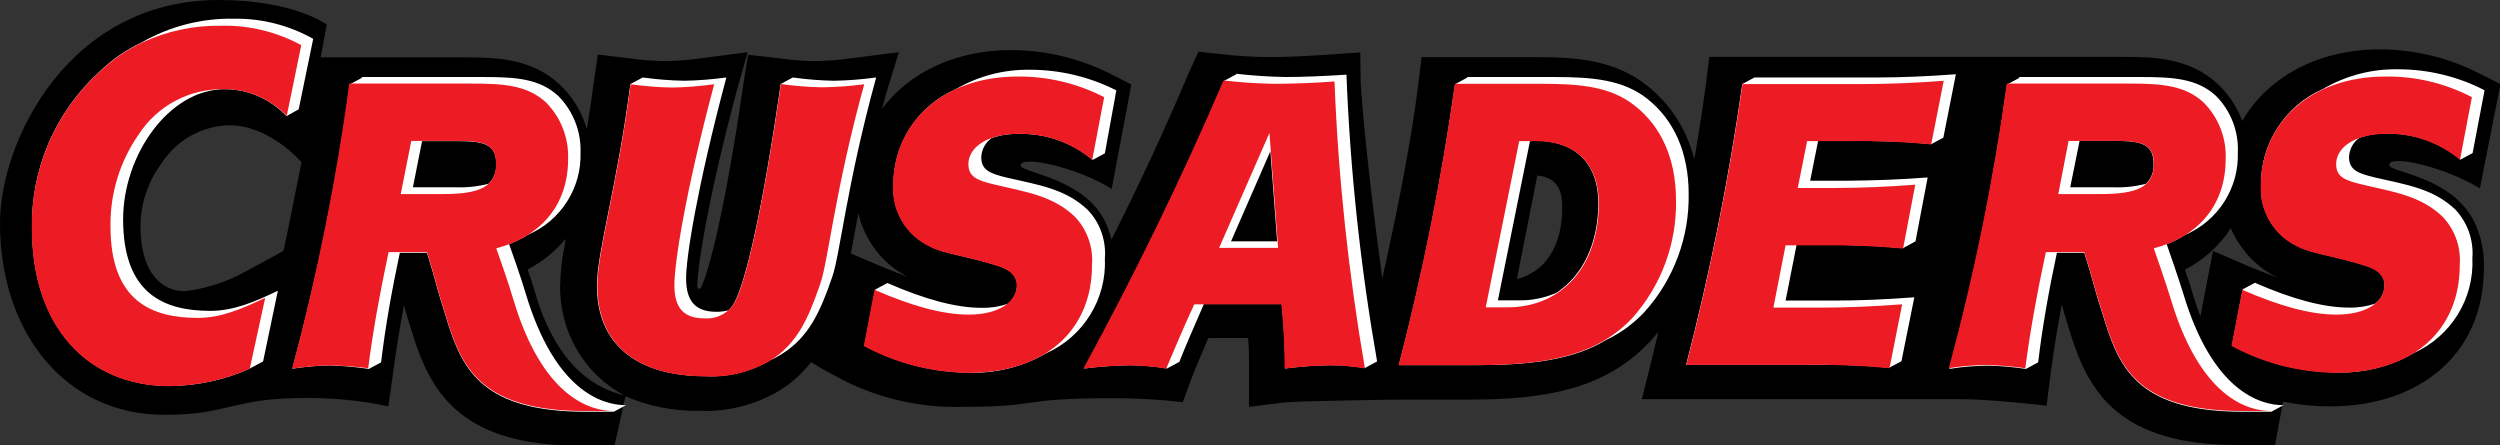
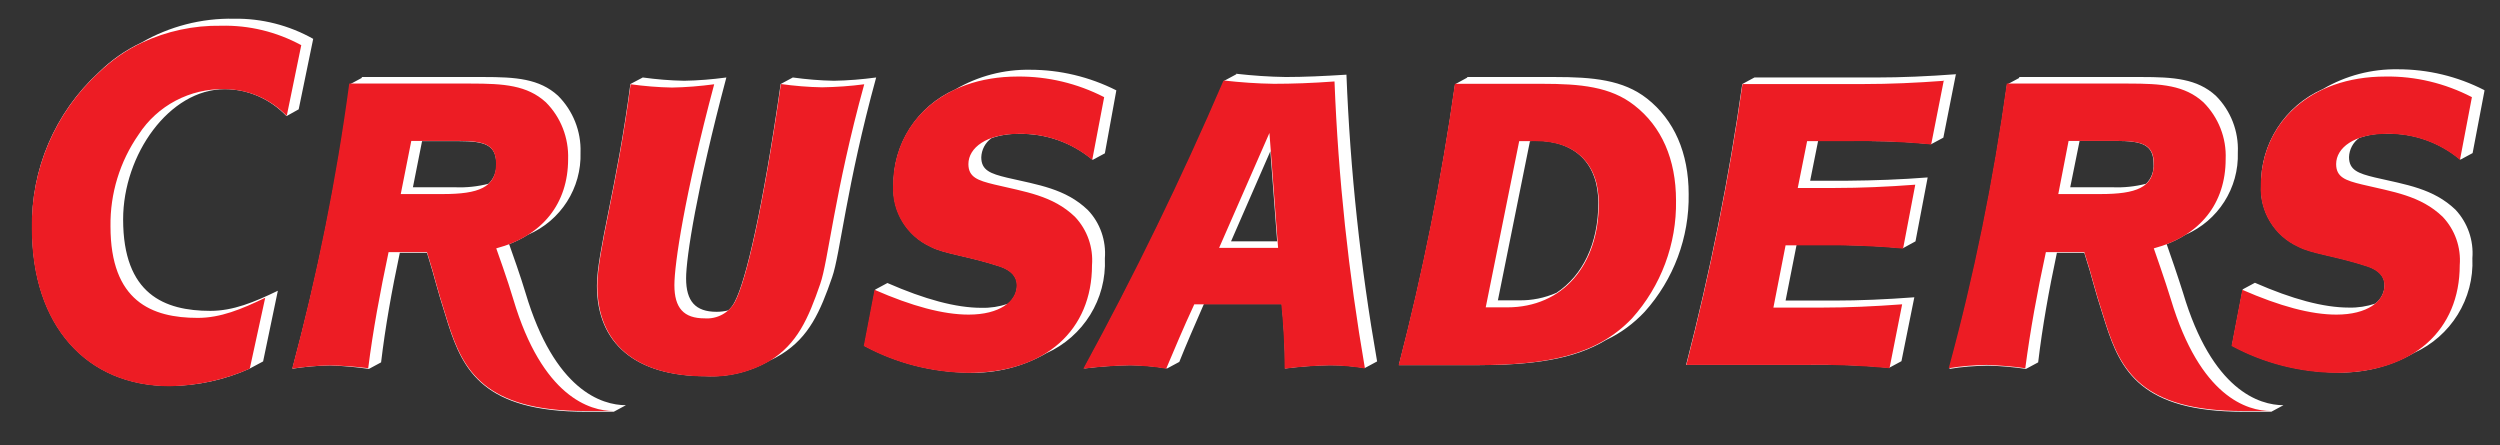
<svg xmlns="http://www.w3.org/2000/svg" version="1.1" id="Layer_1" x="0px" y="0px" viewBox="0 0 1068 190.1" style="enable-background:new 0 0 1068 190.1;" xml:space="preserve">
  <rect x="0" y="0" width="1068" height="190.1" fill="#333333" stroke="none" />
  <style type="text/css">
	.st0{fill:#FFFFFF;}
	.st1{fill:#ED1C24;}
</style>
  <g>
-     <path d="M940,135.2l5.4-28l14.8,6.4c4.8,2,9.1,3.7,13.1,5.1l-0.9-0.4c-8.7-4.4-15.5-11.8-19.4-20.8c-4.9,7.5-11.6,13.6-19.6,17.7   c1.3,3.7,2.6,7.6,3.4,10.6C937.7,128.7,938.9,132.3,940,135.2C940,135.1,940,135.2,940,135.2z M128.8,69.3c0,0-13.4-15.8-30.9-15.8   c-11.6,0.3-22.4,6.3-28.7,16c-5.9,7.8-9.1,17.3-9.2,27.1c0,21,10,27.8,18.7,27.8c9.2-1,18.1-3.9,26.2-8.4l16.2-8.8   C122.6,100.8,127.5,75.6,128.8,69.3z M239.3,122.1c0.1-5.2,0.6-10.4,1.6-15.6l0.8-4.5c-4.5,5.4-10.1,9.9-16.3,13.1   c1.3,3.7,2.6,7.6,3.4,10.6c11.2,37.6,32.8,41.7,38.1,43.3C249.6,159.9,239,141.7,239.3,122.1z M366.7,91.1l-0.7,3.6l-2.5,13.6   l12.4,5.3c4.8,2,9.1,3.7,13.1,5.1l-1.1-0.4C377.2,112.9,369.4,102.9,366.7,91.1L366.7,91.1z M656.7,75.1l-8.7,44.1   c11.4-2.8,19.4-13,19.4-30.7c0-8.4-3-12.6-10.4-13.5C656.9,75,656.7,75.1,656.7,75.1z M130.9,170c-32.3,0-32.5,7.2-60.7,7.2   C28,177.2,0,142.2,0,95.3C0,60.4,29.3,0,93.4,0c32.3,0,46.2,10.5,46.2,10.5l-2.6,14h61.2c13.5,0,28.6,0.3,40.7,11.4   c5.6,5.2,9.6,11.8,11.8,19.2c1.1-6.5,2.1-13.4,3.1-20.8l1.6-11l12.6,1.5c5.3,0.8,10.6,1.2,16,1.3c5.4-0.1,10.9-0.5,16.3-1.3   l19.1-2.5l-4.8,17c-12.7,47.7-16.7,75.5-16.7,82.5v1.4c0.5,0.1,0.9,0.1,1.4,0c3.5-6.6,10.8-35,18.5-88.9l1.8-10.9l12.4,1.4   c5.3,0.8,10.6,1.2,16,1.3c5.5-0.1,10.9-0.5,16.3-1.3l19.7-2.5l-5.3,17.2l-1.9,7c11.6-15.6,31.4-25.1,55.1-25.1   c14.9,0,29.6,3.6,42.8,10.3l8.6,4.4l-8.4,44.6C461.4,72,436,65.9,436,70.7c0,3,26.7,5.2,36,23.7c1.2,2.6,2.2,5.2,2.8,8   C486.6,79,497.7,55.2,507.9,31l4.1-8.9l9.5,1c6.6,0.8,13.3,1.2,20,1.3c7.5,0,15.8-0.4,25-1l14.6-1l0.2,13.6   c1.6,22.6,4.9,51.1,9.2,83c8-35.6,13-63.4,15.4-83.2l1.4-11.4h48.5c16.5,0,33.6,0.9,47.6,12c10.1,7.9,17.3,19.1,20.4,31.6   c2.2-12.4,3.8-23.2,5-32.3l1.4-11.4h176.3c13.5,0,28.6,0.3,40.7,11.4c4.8,4.4,8.4,9.9,10.7,16c10.8-18.8,32.4-30.6,58.7-30.6   c14.9,0,29.6,3.6,42.8,10.4l8.8,4.4l-8.8,44.6c-14.2-8.9-38.7-14.8-38.7-10c0,3.2,26.6,4.6,36.4,24.4c2.9,6.2,4.3,12.9,4,19.8   c0,36-26.8,58.9-65.8,58.9c-6.7,0-13.4-0.7-20-2l-3.4,18.5h-16c-50.2,0-63.4-22.4-71.1-46.6c-2-6.4-3.3-10.5-4-13.5   c-2,10.4-3.6,20.6-4.9,30.6l-1.6,12.7c0,0-24-2.8-36.9-2.8h-136l4-16l3.1-12.8c-1.4,1.8-2.8,3.4-4.4,5c-19.2,20-45.2,24-76.4,24   h-29c0,0-44.2,0.5-50.6,1.3l-14.5,1.8v-14.8c0-4.8,0-9.7-0.4-14.6h-17c-3.1,7.1-5.8,13.6-8,19.4l-2.9,8c-9.7-1.1-19.4-1.7-29.1-1.7   c-42.5,0-30.4,3.7-65.1,3.7c-17.6,0.5-35.1-3.4-50.9-11.4l-8.4-4.5l-5.3-3.2c-3.8,4.9-8.4,9-13.6,12.2c-10.3,6.1-22.1,9.1-34,8.6   c-10.9,0.2-21.7-1.9-31.7-6.2l-4.7,21.1h-14.8c-50.3,0-63.4-22.4-71.1-46.6c-2-6.4-3.3-10.5-4-13.5c-2,10.4-3.6,20.6-4.9,30.6   l-1.8,12.7C154.2,171.1,142.6,170,130.9,170z" />
    <path class="st0" d="M127.6,46.7l-5.2,2.9C115.5,42.3,106,38.1,96,38.1c-23.7,0-43.4,28-43.4,55.6c0,32,17.6,39.1,37.3,39.1   c9.7,0,18.7-3.7,28.8-8.6l-6.3,30.2l-5.8,3.1c-10.7,4.8-22.3,7.3-34,7.4c-35.6,0-58.9-25.9-58.9-67.2c-0.6-25.3,9.8-49.6,28.5-66.8   c5.3-5.2,11.4-9.5,18.2-12.7C72.3,11.3,86.1,7.7,100,8c11.8-0.2,23.5,2.8,33.8,8.6C133.8,16.6,127.6,46.7,127.6,46.7z M154.4,32.9   h52c14,0,24,0.7,32,8c6.4,6.4,9.9,15.2,9.6,24.2c0.5,15.2-8.4,29.2-22.5,35.2c-2.5,1.6-5.2,2.9-8,4c1.2,3.3,5.1,14.4,7,20.8   c12.4,41.7,32.6,48,42.9,48l-5.2,2.8h-12c-43.5,0-52.4-17.6-58.8-37.6c-6.1-19.3-4.8-16.9-9-30.3h-11.6c-3.4,16-6.2,31.6-8,46.8   l-5.2,2.8c-5.5-0.8-11.1-1.3-16.7-1.5c-5.4,0.1-10.7,0.6-16,1.4c9.8-36.4,17.6-73.4,23.1-110.7l1.5-10.8l5.2-2.8   C154.6,33.1,154.4,32.9,154.4,32.9z M176.4,80h18c4.8,0.2,9.6-0.3,14.3-1.5c2.3-2.2,3.5-5.3,3.3-8.4c0-8.2-4.8-9.8-16-9.8h-15.7   L176.4,80L176.4,80z M274.6,33.1c5.8,0.8,11.8,1.3,17.7,1.4c6-0.1,12-0.6,18-1.4c-12.7,47.7-17.2,77-17.2,85.8   c0,9.8,4,14.3,13,14.3c1.7,0,3.4-0.2,5-0.6c1.2-1,2.1-2.3,2.8-3.7c4.8-9.1,12-40,19.6-93l5.2-2.8c5.8,0.8,11.7,1.3,17.6,1.4   c6-0.1,12-0.6,18-1.4c-12.7,46.2-15.4,75.7-18.8,85.3c-5.1,14.8-9.9,25.6-21.6,32.9c-1.6,1-3.2,1.9-4.9,2.6   c-8.3,4.9-17.9,7.3-27.6,6.8c-30,0-46.4-14.1-46.4-38.6c0-14.4,8.6-42.5,14.3-86.2L274.6,33.1L274.6,33.1z M476.9,38.6L472,65.5   l-5.2,2.8c-8.8-7.4-20.1-11.4-31.6-11.1c-4-0.1-7.9,0.5-11.6,1.8c-2.7,1.9-4.3,5-4.4,8.2c0,5.6,4,7,11,8.7   c13.4,3.1,25,4.7,34.5,13.8c5.3,5.5,7.9,13.1,7.3,20.7c0.8,17.4-9.2,33.4-25,40.5c-10.1,5.8-21.6,8.7-33.2,8.3   c-15.6-0.2-30.8-4.1-44.5-11.5l4.6-24l5.2-2.8c16,7,29.3,10.6,40.2,10.6c3.8,0.1,7.6-0.5,11.2-1.7c2.5-1.9,4-4.8,4-8   c0-3.7-2.5-6.4-7.3-8c-13.7-4.5-24-5.4-29.7-8.5c-10-4.6-16.3-14.9-15.8-25.9c-0.3-17.8,10.1-34,26.4-41.2c9.7-5.7,20.8-8.6,32-8.4   C452.8,29.8,465.4,32.8,476.9,38.6z M528,31.5c7.1,0.8,14.2,1.3,21.3,1.4c7.8,0,16.4-0.4,25.9-1c1.6,41.1,6,82,13.1,122.5l-5.2,2.8   c-5-0.8-10-1.2-15-1.2c-6.4,0.1-12.8,0.6-19.1,1.4c0-9.2-0.5-18.4-1.4-27.5h-33.3c-4,9.2-7.6,17.4-10.5,24.7l-5.2,2.8   c-5.2-0.9-10.5-1.3-15.7-1.4c-6.6,0.1-13.2,0.6-19.7,1.4c21.8-40,41.8-81,59.8-122.9l5.2-2.8L528,31.5L528,31.5z M542.7,64.6   l-16.8,38.5h19.7L542.7,64.6z M626.7,32.9H664c16.5,0,29.4,1.2,39.6,9.2c11.6,9.1,17.8,23.2,17.8,40.8c0.3,18.5-6.4,36.5-18.8,50.3   c-4.7,5-10.2,9.1-16.4,12c-14,8.5-32,10.8-56,10.8h-32.6c10.3-39.5,18.3-79.6,24-120l5.3-2.9L626.7,32.9L626.7,32.9z M653.6,60.3   l-13.7,68h9c5.5,0.1,10.9-1,16-3.2c11.2-7.4,17.9-21,17.9-38.4c0-16.7-9.7-26.6-26.9-26.6C656,60.1,653.6,60.3,653.6,60.3z    M835.6,31.5l-5.4,27.3l-5.2,2.8l-3-0.3c-11.6-1.1-22.2-1.1-32-1.1h-13.3l-3.4,17h16c11.4-0.1,22.8-0.5,34.2-1.4l-5.2,27.3L813,106   c-11.7-1.1-23.4-1.5-35.2-1.4h-10.3l-4.7,23.8h20.8c10.8,0,22.2-0.5,34.2-1.4l-5.5,27.3l-5.2,2.8c-11.7-1.1-23.4-1.5-35.2-1.2   h-51.6c10.2-39.5,18.3-79.6,24-120l5.2-2.8h52c10.8,0,22.3-0.5,34.2-1.4L835.6,31.5L835.6,31.5z M809.8,106c0-0.3,0-0.7,0-1V106z    M1061.4,38.6l-5.1,26.8l-5.2,2.8c-8.8-7.4-20.1-11.4-31.6-11.1c-4-0.1-7.9,0.5-11.6,1.8c-2.7,1.9-4.3,5-4.4,8.2c0,5.6,4,7,11,8.7   c13.4,3.1,25,4.7,34.5,13.8c5.2,5.6,7.8,13.1,7.2,20.7c0.8,17.4-9.2,33.4-25,40.5c-10.1,5.8-21.6,8.7-33.2,8.3   c-15.6-0.2-30.8-4.1-44.5-11.5l4.6-24l5.2-2.8c16,7,29.3,10.6,40.2,10.6c3.8,0.1,7.6-0.5,11.2-1.7c2.5-1.9,4-4.8,4-8   c0-3.7-2.5-6.4-7.3-8c-13.7-4.5-24-5.4-29.7-8.5c-10-4.6-16.3-14.9-15.8-25.9c-0.3-17.8,10.1-34.1,26.5-41.3   c9.7-5.7,20.8-8.6,32-8.4c12.8,0,25.4,3,36.9,8.9C1061.1,38.6,1061.4,38.6,1061.4,38.6z M862.6,32.9h52c14,0,24,0.7,32,8   c6.4,6.4,9.8,15.2,9.4,24.2c0.5,15.2-8.4,29.2-22.4,35.2c-2.5,1.6-5.2,2.9-8,4c1.2,3.3,5,14.4,7,20.8c12.4,41.7,32.6,48,42.9,48   l-5.2,2.8h-12c-43.6,0-52.4-17.6-58.8-37.6c-6.2-19.3-4.8-16.9-9.1-30.3h-11.7c-3.4,16-6.2,31.6-8,46.8l-5.2,2.8   c-5.5-0.8-11-1.3-16.5-1.4c-5.4,0.1-10.9,0.5-16.2,1.4c10.8-39.9,19-80.5,24.6-121.5l5.2-2.8L862.6,32.9L862.6,32.9z M884.5,80h18   c4.8,0.2,9.6-0.3,14.3-1.5c2.3-2.2,3.4-5.4,3.2-8.5c0-8.2-4.8-9.8-16-9.8h-15.6l-4,19.8H884.5z" />
    <path class="st1" d="M149.2,35.7h52c14,0,24,0.7,32,8c6.4,6.4,9.8,15.2,9.5,24.3c0,18.8-10.8,32.8-30.7,38.1c0,0,5.1,14.2,7.3,21.8   c12.4,41.6,32.7,47.7,42.9,47.7h-12c-43.5,0-52.4-17.6-58.8-37.6c-6.1-19.3-4.8-16.9-9-30.3H166c-3.6,17-6.7,33.6-8.7,49.6   c-5.5-0.7-11-1.1-16.5-1.2c-5.4,0.1-10.7,0.6-16,1.4C135.5,117.4,143.7,76.8,149.2,35.7z M171.2,82.9h18c15.2,0,22.7-2.8,22.7-12.9   c0-8.2-4.8-9.8-16-9.8h-20.2L171.2,82.9z M269.4,36c5.9,0.8,11.8,1.3,17.7,1.4c6-0.1,12-0.6,18-1.4c-12.7,47.6-17,76.9-17,85.8   c0,9.8,4,14.2,12.9,14.2c5.4,0.4,10.5-2.4,13-7.1c4.8-9.1,12-40,19.6-93c5.8,0.8,11.7,1.3,17.6,1.4c6-0.1,12-0.5,18-1.3   c-12.7,46.1-15.4,75.7-18.8,85.3c-5.1,14.8-9.8,25.6-21.6,32.9c-8.2,4.8-17.7,7.1-27.2,6.6c-30,0-46.4-14.1-46.4-38.6   C255.1,107.7,263.7,79.7,269.4,36z M471.7,41.5l-5.1,26.8c-8.8-7.4-20.1-11.4-31.6-11.1c-13.5,0-21.3,5.9-21.3,12.9   c0,5.6,4,7,11,8.7c13.4,3.2,25,4.7,34.5,13.8c5.3,5.6,7.9,13.1,7.3,20.7c0,27.5-19.6,46-53,46c-15.6-0.2-30.8-4.1-44.5-11.5l4.6-24   c16,7,29.3,10.6,40.2,10.6c13.2,0,20.5-5.6,20.5-12.5c0-3.7-2.5-6.4-7.3-8c-13.7-4.5-24-5.4-29.7-8.5c-10-4.6-16.3-14.9-15.8-25.9   c0-26.8,21-46.8,53.3-46.8C447.6,32.6,460.2,35.6,471.7,41.5C471.7,41.4,471.7,41.5,471.7,41.5z M522.9,34.4   c7.1,0.8,14.2,1.3,21.3,1.4c7.8,0,16.4-0.3,25.9-1c1.6,41.1,6,82,13,122.6c-5-0.8-10.1-1.3-15.2-1.3c-6.4,0.1-12.8,0.6-19.1,1.4   c0-9.2-0.5-18.4-1.4-27.5h-37.2c-4.8,10.3-8.6,19.5-12,27.5c-5.2-0.9-10.5-1.3-15.7-1.4c-6.6,0.1-13.2,0.6-19.7,1.4   c21.8-40,41.8-81,59.8-122.9L522.9,34.4L522.9,34.4z M542.3,56.8l-21.5,49.1H546C546,105.9,542.3,56.8,542.3,56.8z M621.6,35.8h37   c16.6,0,29.4,1.2,39.6,9.2c11.6,9,17.8,23,17.8,40.7c0.3,18.5-6.4,36.5-18.8,50.3c-15.3,16-36.2,20-67.1,20h-32.6   c10.2-39.5,18.3-79.6,24-120C621.5,36,621.6,35.8,621.6,35.8z M649,60.3l-14.3,71h9.2c23.7,0,39.1-18,39.1-44.4   c0-16.7-9.7-26.6-26.9-26.6H649z M830.4,34.3L825,61.7c-11.7-1.1-23.4-1.6-35.2-1.4H772l-4,20h16c10.8,0,22.3-0.5,34.2-1.4   l-5.2,27.3c-11.7-1.1-23.4-1.5-35.2-1.4h-15l-5.2,26.6h20.8c10.8,0,22.2-0.5,34.2-1.4l-5.4,27.3c-11.7-1.1-23.4-1.6-35.2-1.4h-51.6   c10.2-39.5,18.3-79.6,24-120h52c10.8,0,22.3-0.5,34.2-1.4L830.4,34.3L830.4,34.3z M1056,41.5l-5.1,26.8   c-8.8-7.4-20.1-11.4-31.6-11.1c-13.5,0-21.3,5.9-21.3,12.9c0,5.6,4,7,11,8.7c13.4,3.2,25,4.7,34.5,13.8c5.3,5.6,7.9,13.1,7.3,20.7   c0,27.5-19.6,46-53,46c-15.6-0.2-30.8-4.1-44.5-11.5l4.6-24c16,7,29.3,10.6,40.2,10.6c13.2,0,20.5-5.6,20.5-12.5   c0-3.7-2.5-6.4-7.3-8c-13.7-4.5-24-5.4-29.7-8.5c-10-4.6-16.3-14.9-15.8-25.9c0-26.8,21-46.8,53.3-46.8   C1031.9,32.5,1044.6,35.6,1056,41.5z M857.3,35.7h52c14,0,24,0.7,32,8c6.4,6.4,9.9,15.2,9.5,24.3c0,18.8-10.8,32.8-30.7,38.1   c0,0,5,14.2,7.3,21.8c12.5,41.6,32.5,47.7,42.9,47.7h-12c-43.6,0-52.4-17.6-58.8-37.6c-6.2-19.3-4.8-16.9-9.1-30.3h-16.4   c-3.7,17-6.7,33.6-8.8,49.6c-5.5-0.8-11-1.2-16.5-1.4c-5.4,0.1-10.9,0.5-16.2,1.4C843.4,117.3,851.6,76.7,857.3,35.7   C857.2,35.7,857.3,35.7,857.3,35.7z M879.3,82.9h18c15.3,0,22.8-2.8,22.8-12.9c0-8.2-4.8-9.8-16-9.8h-20.4L879.3,82.9L879.3,82.9   L879.3,82.9z M60.7,18.2c10.5-4.9,22.1-7.4,33.7-7.2c12-0.3,23.8,2.6,34.3,8.3l-6.2,30.2C115.5,42.3,106,38.1,96,38.1   c-14.8-0.4-28.8,7-36.8,19.4C51.2,69,47,82.7,47.2,96.7c0,32,17.6,39.1,37.3,39.1c9.7,0,18.7-3.7,28.8-8.6l-6.6,30.3   c-10.8,4.8-22.4,7.3-34.2,7.5c-35.6,0-58.9-25.9-58.9-67.2c-0.5-25.3,9.9-49.7,28.6-66.8C47.6,25.8,53.8,21.4,60.7,18.2z" />
  </g>
</svg>